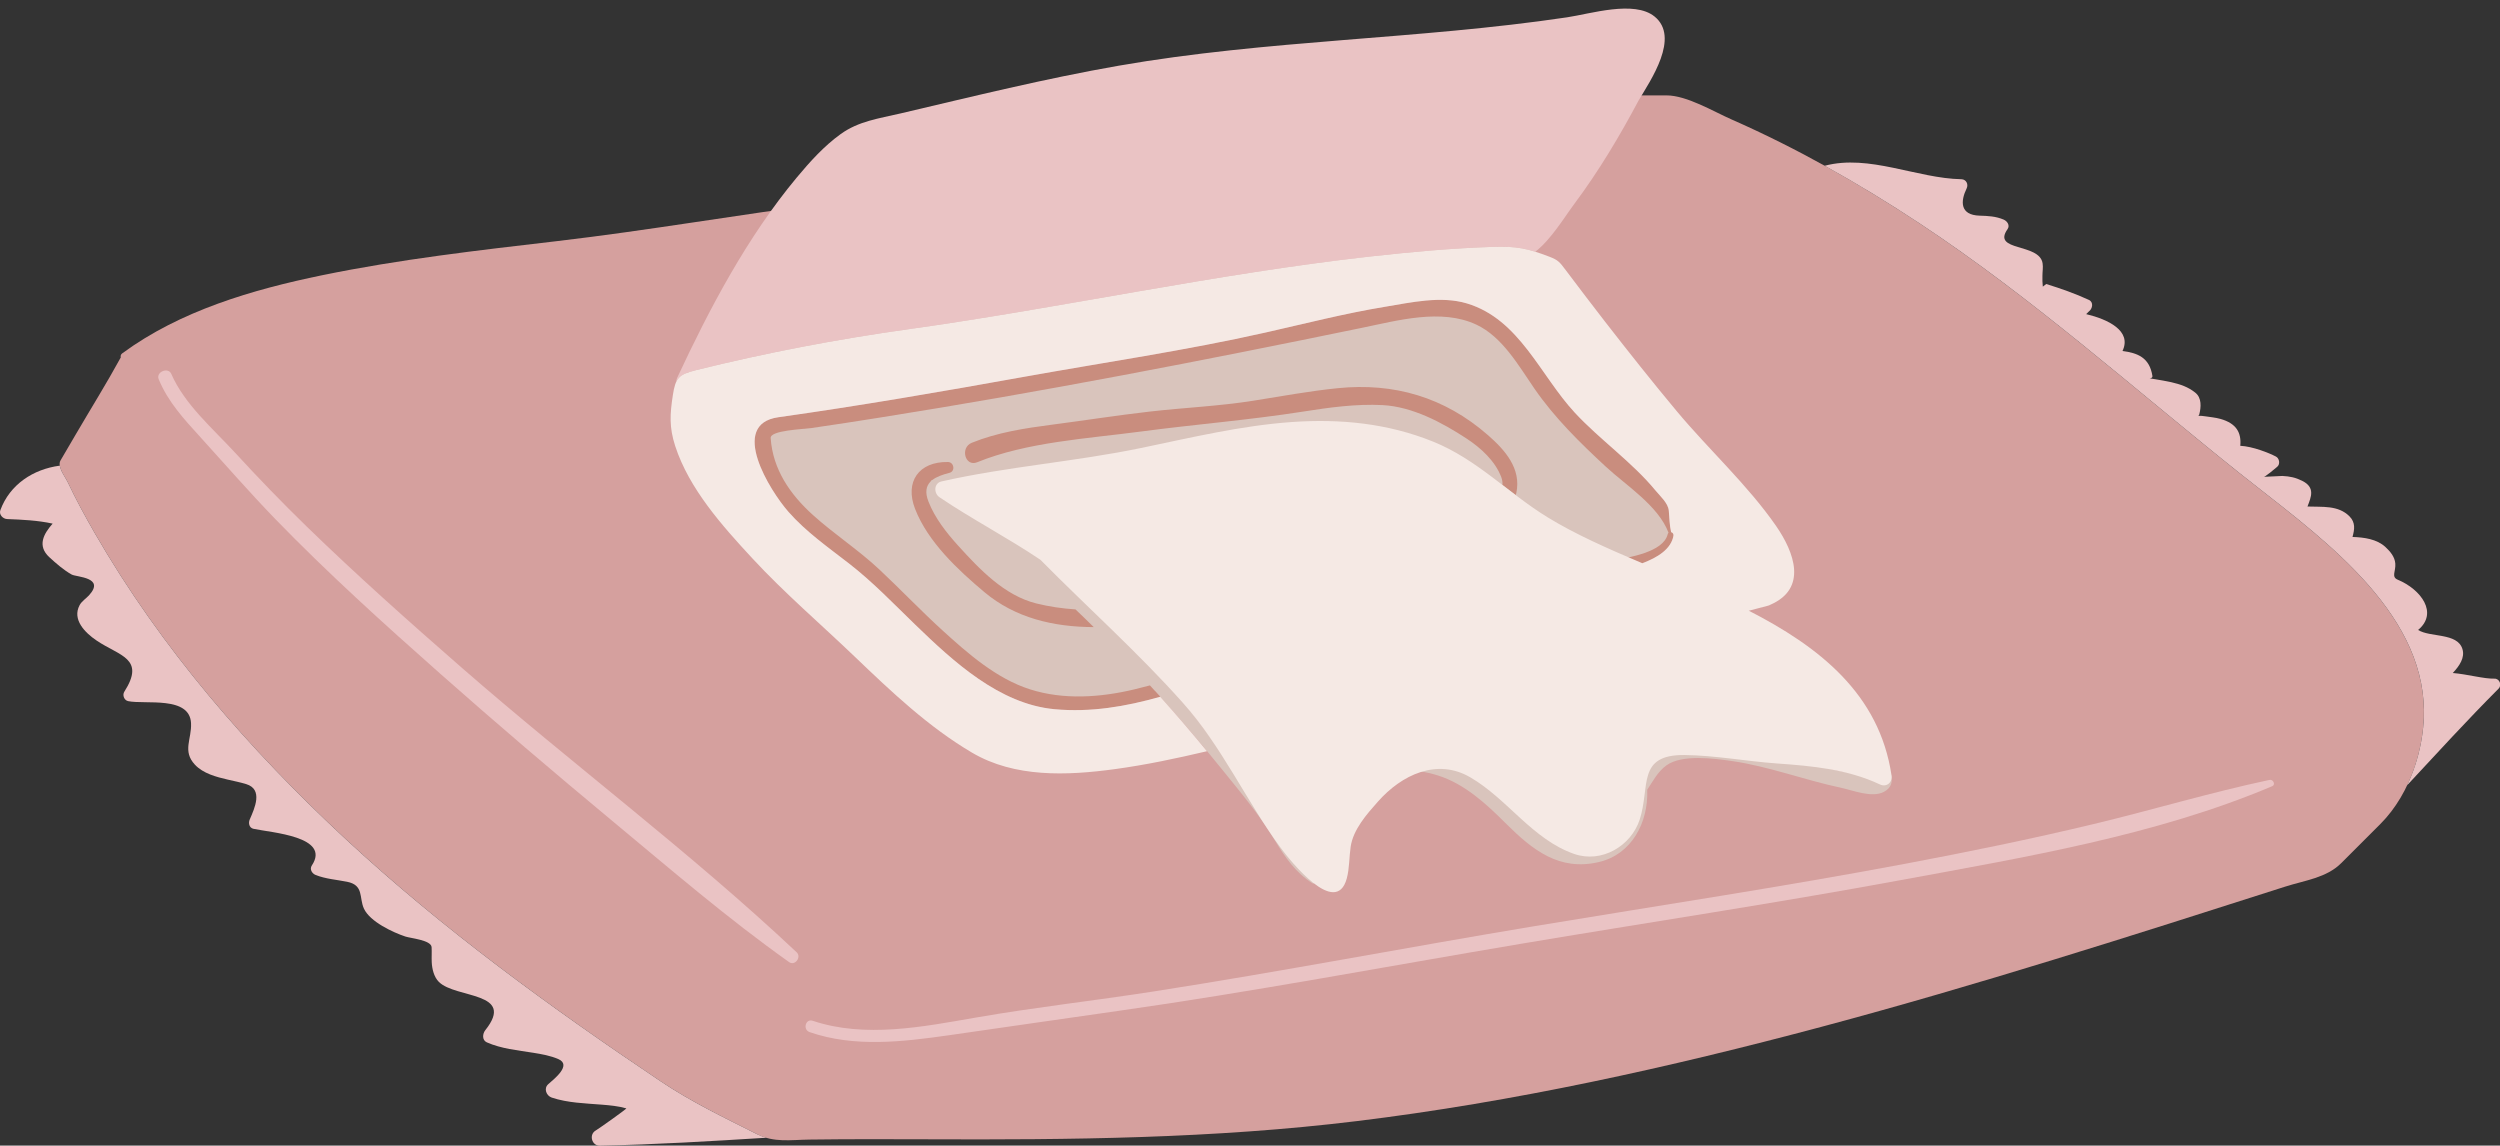
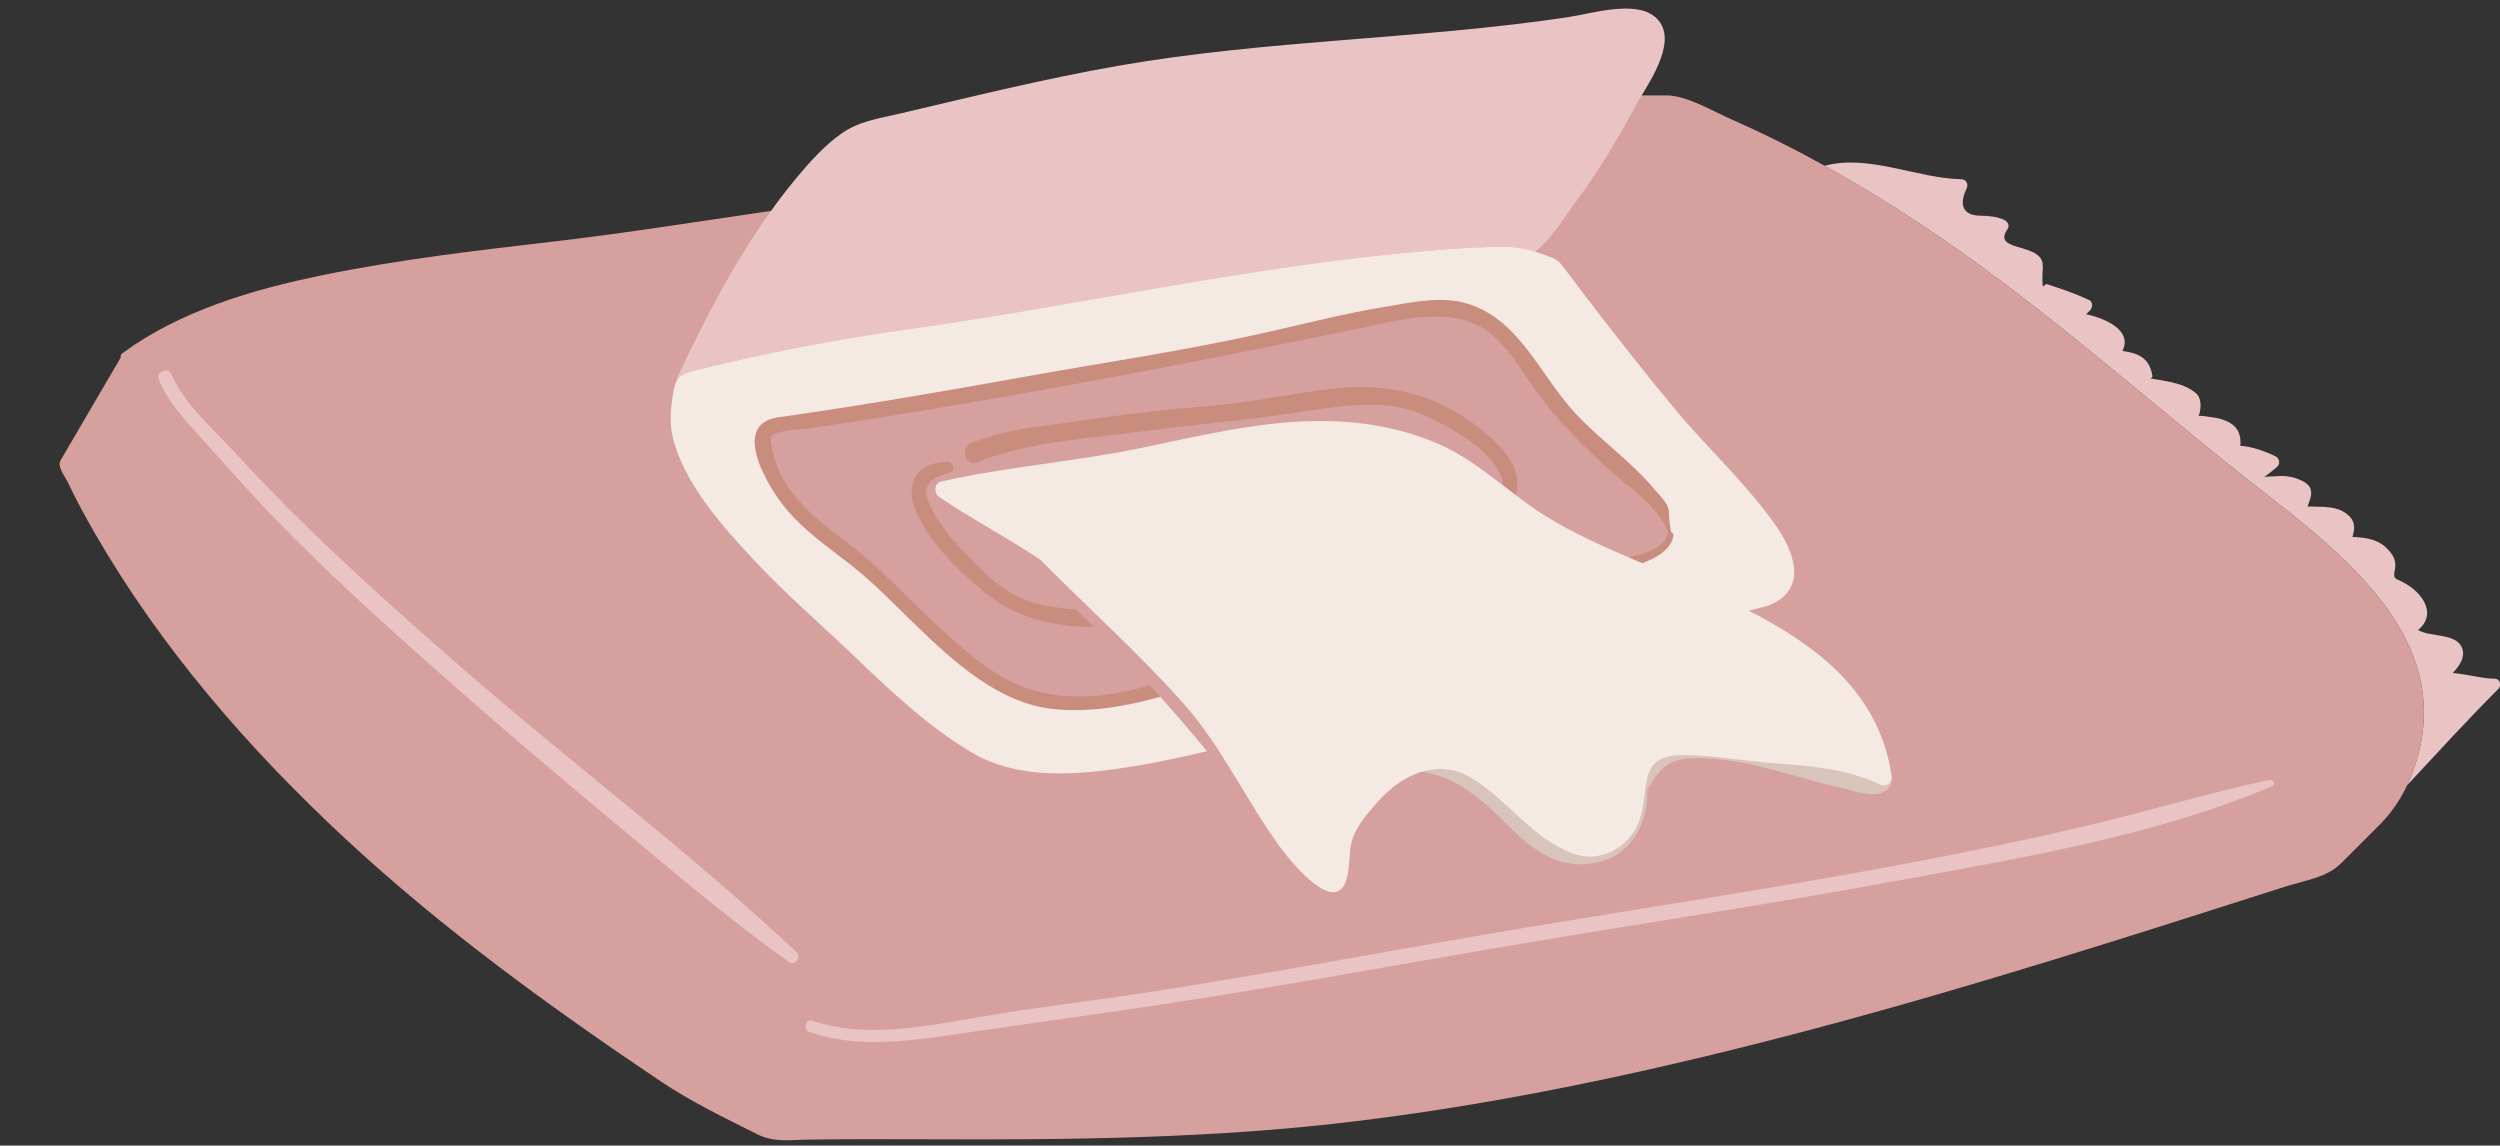
<svg xmlns="http://www.w3.org/2000/svg" height="226.1" preserveAspectRatio="xMidYMid meet" version="1.0" viewBox="0.0 -1.7 493.4 226.1" width="493.4" zoomAndPan="magnify">
  <rect x="0.0" y="-1.7" width="493.4" height="226.1" fill="#333333" stroke="none" />
  <defs>
    <clipPath id="a">
      <path d="M 0 90 L 152 90 L 152 224.41 L 0 224.41 Z M 0 90" />
    </clipPath>
    <clipPath id="b">
      <path d="M 360 30 L 493.441 30 L 493.441 154 L 360 154 Z M 360 30" />
    </clipPath>
  </defs>
  <g>
    <g id="change1_1">
-       <path d="M 478.316 136.77 C 476.926 117.039 456.012 102.867 442.059 91.73 C 421.074 74.98 401.277 57.207 378.801 42.359 C 367.023 34.582 354.703 27.578 341.777 21.891 C 338.086 20.27 332.918 17.125 328.871 17.125 C 325.539 17.125 322.203 17.125 318.871 17.129 C 316.324 17.129 313.395 18.215 310.891 18.715 C 307.125 19.465 303.348 20.164 299.566 20.848 C 291.363 22.332 283.129 23.633 274.879 24.855 C 258.434 27.293 241.922 29.262 225.402 31.152 C 204.887 33.5 184.352 35.695 163.867 38.324 C 145.836 40.637 127.93 43.785 109.871 45.895 C 94.391 47.703 78.895 49.469 63.613 52.613 C 49.824 55.457 35.582 59.613 24.105 68.051 C 23.824 68.262 23.766 68.57 23.836 68.84 C 21.027 73.984 17.902 78.984 14.945 84.047 C 13.945 85.758 12.945 87.469 11.941 89.18 C 11.234 90.391 12.883 92.43 13.344 93.406 C 14.977 96.863 16.793 100.199 18.703 103.512 C 31.766 126.188 49.137 146.184 68.262 163.93 C 87.418 181.707 108.68 197.125 130.344 211.676 C 136.426 215.762 142.879 218.852 149.422 222.145 C 152.781 223.84 155.977 223.258 159.777 223.207 C 167.473 223.105 175.168 223.121 182.863 223.152 C 211.301 223.273 239.5 223.016 267.773 219.562 C 298.793 215.777 329.379 208.996 359.543 200.938 C 390.324 192.711 420.68 182.984 451.02 173.281 C 454.863 172.051 459.156 171.555 462.059 168.652 C 464.648 166.062 467.238 163.473 469.828 160.883 C 475.816 154.891 478.906 145.09 478.316 136.77" fill="#d5a09e" />
+       <path d="M 478.316 136.77 C 476.926 117.039 456.012 102.867 442.059 91.73 C 421.074 74.98 401.277 57.207 378.801 42.359 C 367.023 34.582 354.703 27.578 341.777 21.891 C 338.086 20.27 332.918 17.125 328.871 17.125 C 325.539 17.125 322.203 17.125 318.871 17.129 C 316.324 17.129 313.395 18.215 310.891 18.715 C 307.125 19.465 303.348 20.164 299.566 20.848 C 291.363 22.332 283.129 23.633 274.879 24.855 C 258.434 27.293 241.922 29.262 225.402 31.152 C 204.887 33.5 184.352 35.695 163.867 38.324 C 145.836 40.637 127.93 43.785 109.871 45.895 C 94.391 47.703 78.895 49.469 63.613 52.613 C 49.824 55.457 35.582 59.613 24.105 68.051 C 23.824 68.262 23.766 68.57 23.836 68.84 C 13.945 85.758 12.945 87.469 11.941 89.18 C 11.234 90.391 12.883 92.43 13.344 93.406 C 14.977 96.863 16.793 100.199 18.703 103.512 C 31.766 126.188 49.137 146.184 68.262 163.93 C 87.418 181.707 108.68 197.125 130.344 211.676 C 136.426 215.762 142.879 218.852 149.422 222.145 C 152.781 223.84 155.977 223.258 159.777 223.207 C 167.473 223.105 175.168 223.121 182.863 223.152 C 211.301 223.273 239.5 223.016 267.773 219.562 C 298.793 215.777 329.379 208.996 359.543 200.938 C 390.324 192.711 420.68 182.984 451.02 173.281 C 454.863 172.051 459.156 171.555 462.059 168.652 C 464.648 166.062 467.238 163.473 469.828 160.883 C 475.816 154.891 478.906 145.09 478.316 136.77" fill="#d5a09e" />
    </g>
    <g id="change2_1">
      <path d="M 368.32 151.543 C 366.918 151.34 365.539 150.934 364.148 150.66 C 357.516 149.359 351.016 147.516 344.367 146.273 C 339.469 145.355 334.066 145.176 329.34 146.914 C 327.016 147.77 325.738 149.629 324.617 151.633 C 324.152 150.484 323.371 149.953 322.344 149.594 C 322.199 149.059 322.059 148.523 321.914 147.992 C 321.832 147.672 321.746 147.352 321.648 147.035 C 322.113 148.625 322.988 146.961 324.422 146.375 C 326.801 145.406 329.52 145.137 332.043 144.875 C 343.125 143.719 355.438 141.062 365.57 147.074 C 366.426 147.582 372.234 152.113 368.32 151.543 Z M 320.637 160.738 C 318.48 165.133 312.875 166.453 308.484 165.371 C 304.512 164.395 301.203 160.379 298.398 157.625 C 295.879 155.148 293.16 152.941 290.176 151.039 C 286.086 148.434 281.27 147.332 276.492 147.52 C 281.992 145.617 287.5 143.742 293.004 141.852 C 294.203 141.438 295.406 141.023 296.605 140.609 C 296.223 140.742 297.051 140.84 298.023 141.277 C 302.402 143.242 306.781 145.203 311.156 147.168 C 314.613 148.719 317.758 150.578 321.09 152.27 C 321.457 152.766 321.82 153.266 322.188 153.758 C 322.41 155.805 321.191 159.613 320.637 160.738 Z M 371.75 148.332 C 365.551 139.391 351.922 139.305 342.426 140.266 C 335.23 140.996 323.289 140.043 318.41 146.484 C 318.039 146.973 318.137 147.746 318.41 148.242 C 318.453 148.324 318.512 148.402 318.555 148.484 C 318.336 148.402 318.117 148.32 317.891 148.223 C 312.523 145.93 307.156 143.637 301.789 141.344 C 300.113 140.629 297.605 138.77 295.738 139.449 C 287.891 142.312 280.059 145.234 272.188 148.047 C 271.48 148.191 270.773 148.355 270.078 148.555 C 269.332 148.77 269.496 149.863 270.262 149.891 C 274.938 150.039 279.438 149.926 283.945 151.395 C 289.164 153.098 293.352 156.98 297.156 160.777 C 302.469 166.074 307.738 170.281 315.59 168.426 C 322.09 166.891 325.305 160.555 325.098 154.34 C 325.098 154.281 325.09 154.234 325.086 154.176 C 326.23 152.484 327.129 150.641 328.855 149.375 C 331.926 147.121 338.32 147.992 341.855 148.504 C 349.117 149.559 356.113 152.238 363.293 153.762 C 365.664 154.262 369.453 155.836 371.816 154.574 C 374.539 153.125 373.098 150.273 371.75 148.332" fill="#d9c4bc" />
    </g>
    <g id="change2_2">
-       <path d="M 251.047 161.039 C 248.629 156.637 245.281 152.633 242.34 148.57 C 238.73 143.582 235.066 138.578 231.211 133.754 C 240.711 130.777 250.035 126.59 258.598 124.379 C 273.598 120.379 289.098 116.879 304.098 112.879 C 309.098 111.379 329.203 109.379 329.703 103.879 L 328.098 98.879 C 320.098 90.379 312.098 84.879 305.098 75.379 C 298.098 65.379 294.098 57.879 281.098 59.379 C 267.598 60.879 254.598 64.879 241.098 67.379 C 211.598 72.379 181.598 78.379 152.098 82.379 L 150.598 83.379 C 150.098 96.379 162.598 103.379 171.598 110.879 C 181.598 119.879 194.098 135.379 208.098 136.879 C 214.641 137.648 221.328 136.562 227.969 134.715 C 232.395 139.59 236.684 144.582 240.836 149.727 C 244.598 154.387 248.488 158.965 251.578 164.105 C 253.617 167.5 255.68 170.52 259.074 172.652 C 259.309 172.797 259.508 172.441 259.289 172.285 C 255.27 169.473 253.336 165.207 251.047 161.039" fill="#d9c4bc" />
-     </g>
+       </g>
    <g id="change3_2">
      <path d="M 447.914 152.223 C 436.234 154.699 424.785 158.156 413.176 160.941 C 400.895 163.887 388.516 166.418 376.102 168.758 C 351.816 173.332 327.375 177.02 302.996 181.062 C 277.848 185.234 252.812 190.059 227.617 193.984 C 215.961 195.797 204.227 197.102 192.602 199.125 C 182.18 200.941 170.723 203.234 160.402 199.762 C 158.977 199.281 158.383 201.512 159.785 201.996 C 168.598 205.055 178.148 203.918 187.184 202.629 C 198.305 201.039 209.418 199.41 220.543 197.832 C 247.156 194.059 273.555 189.047 300.055 184.586 C 325.047 180.379 350.113 176.617 375.035 172.016 C 399.504 167.496 425.422 163.207 448.438 153.465 C 449.184 153.148 448.625 152.07 447.914 152.223" fill="#eac3c4" />
    </g>
    <g id="change3_3">
      <path d="M 91 129.969 C 80.66 120.945 70.398 111.805 60.555 102.242 C 55.703 97.527 51.004 92.66 46.426 87.68 C 42.023 82.891 36.434 78.129 33.801 72.086 C 33.188 70.68 30.734 71.711 31.316 73.137 C 33.164 77.629 36.312 81.02 39.547 84.574 C 44.457 89.969 49.219 95.461 54.297 100.703 C 64.684 111.414 75.77 121.426 86.938 131.309 C 98.023 141.117 109.293 150.723 120.68 160.18 C 132.156 169.707 143.566 179.551 155.738 188.18 C 156.895 188.996 158.234 187.191 157.23 186.246 C 136.184 166.438 112.777 148.98 91 129.969" fill="#eac3c4" />
    </g>
    <g clip-path="url(#a)" id="change3_1">
-       <path d="M 130.344 211.676 C 108.676 197.129 87.418 181.707 68.262 163.934 C 49.137 146.184 31.766 126.188 18.703 103.512 C 16.793 100.199 14.977 96.863 13.344 93.406 C 12.996 92.672 11.977 91.336 11.797 90.203 C 6.566 90.895 1.945 93.902 0.074 98.977 C -0.254 99.867 0.578 100.711 1.418 100.742 C 4.457 100.863 7.449 101 10.391 101.641 C 8.602 103.66 7.301 106.02 9.73 108.266 C 11.055 109.484 12.586 110.828 14.156 111.695 C 15.094 112.211 20.844 112.211 17.559 115.801 C 16.98 116.434 16.133 116.949 15.719 117.723 C 14.172 120.59 16.805 123.191 19.066 124.719 C 23.605 127.793 28.758 128.203 24.531 134.824 C 24.113 135.48 24.504 136.512 25.285 136.676 C 28.676 137.375 37.449 135.594 37.703 141.027 C 37.852 144.199 35.949 146.508 38.469 149.219 C 40.094 150.961 42.707 151.645 44.934 152.16 C 46.16 152.445 47.391 152.684 48.598 153.055 C 51.973 154.09 50.262 157.812 49.285 160.039 C 48.98 160.73 49.168 161.688 50.031 161.875 C 53.543 162.637 65.344 163.375 61.547 169.105 C 61.047 169.859 61.59 170.711 62.316 170.996 C 64.281 171.77 66.449 171.918 68.508 172.328 C 71.867 173 70.832 175.488 71.832 177.641 C 73.023 180.211 77.559 182.324 80.012 183.137 C 81.086 183.488 85.094 183.84 85.18 185.227 C 85.238 186.215 85.16 187.219 85.207 188.207 C 85.266 189.516 85.645 191.133 86.621 192.094 C 89.98 195.406 101.875 193.984 95.773 201.625 C 95.23 202.309 95.098 203.582 96.082 204.02 C 98.969 205.293 102.141 205.574 105.23 206.074 C 106.902 206.344 108.637 206.645 110.199 207.324 C 112.922 208.508 109.336 211.262 108.191 212.285 C 107.258 213.121 107.828 214.566 108.887 214.918 C 112.043 215.973 115.488 216.051 118.781 216.316 C 120.41 216.445 122.035 216.598 123.609 217.047 C 123.777 217.094 118.133 221.094 117.566 221.418 C 116.191 222.207 116.773 224.441 118.375 224.41 C 129.332 224.191 140.309 223.523 151.258 222.844 C 150.648 222.668 150.039 222.453 149.422 222.145 C 142.879 218.852 136.426 215.762 130.344 211.676" fill="#eac3c4" />
-     </g>
+       </g>
    <g clip-path="url(#b)" id="change3_5">
      <path d="M 492.301 132.238 C 490.27 132.305 486.926 131.352 484.078 131.125 C 485.422 129.707 486.512 128.066 485.98 126.375 C 484.973 123.137 479.645 124.148 477.238 122.629 C 481.266 119.285 477.812 114.621 473.215 112.711 C 471.898 112.16 472.852 111.047 472.738 109.539 C 472.641 108.188 471.734 107.141 470.797 106.266 C 469.121 104.695 466.594 104.352 464.289 104.273 C 464.688 102.832 464.926 101.441 463.684 100.195 C 461.453 97.969 458.316 98.391 455.402 98.266 C 456.145 96.355 456.969 94.492 454.352 93.191 C 453.027 92.531 451.91 92.309 450.438 92.234 C 450.172 92.223 446.711 92.441 446.695 92.41 C 446.82 92.664 449.266 90.566 449.438 90.418 C 450.059 89.902 449.867 88.766 449.18 88.406 C 447.828 87.699 444.59 86.398 442.141 86.285 C 442.391 83.676 441.352 81.863 438.254 80.984 C 437.258 80.699 436.172 80.609 435.148 80.453 C 434.25 80.32 433.922 80.371 433.84 80.395 C 433.891 80.371 434 80.289 434.055 80.062 C 434.406 78.66 434.566 76.844 433.27 75.801 C 431.836 74.652 430.32 74.152 428.535 73.734 C 427.504 73.492 426.445 73.34 425.402 73.152 C 423.172 72.754 424.922 73.277 424.797 72.48 C 424.215 68.828 421.855 67.973 418.898 67.57 C 420.793 63.574 415.988 61.309 411.727 60.297 C 411.906 60.117 412.082 59.941 412.262 59.766 C 412.98 59.246 413.242 57.941 412.262 57.488 C 409.523 56.223 406.719 55.246 403.84 54.352 C 403.617 54.527 403.391 54.699 403.168 54.875 C 403.094 54.16 403.07 53.445 403.094 52.727 C 403.094 51.902 403.254 51.078 403.125 50.258 C 402.496 46.223 393.062 47.984 396.207 43.527 C 396.738 42.773 396.137 41.93 395.438 41.637 C 393.875 40.98 392.383 40.914 390.703 40.863 C 386.777 40.75 386.91 38.004 388.137 35.484 C 388.531 34.668 388.059 33.691 387.098 33.672 C 378.324 33.508 368.875 28.68 360.121 31.016 C 366.496 34.543 372.723 38.344 378.801 42.359 C 401.277 57.203 421.074 74.977 442.062 91.727 C 456.012 102.863 476.926 117.035 478.32 136.77 C 478.699 142.129 477.539 148.105 475.07 153.281 C 481.035 146.875 486.938 140.41 493.117 134.215 C 493.812 133.52 493.324 132.207 492.301 132.238" fill="#eac3c4" />
    </g>
    <g id="change3_4">
      <path d="M 137.387 71.348 C 151.203 67.922 165.117 65.262 179.215 63.285 C 209.738 59.016 239.93 52.336 270.566 48.91 C 278.559 48.016 286.574 47.293 294.613 47.02 C 298.176 46.902 300.328 47.148 303.012 47.984 C 306.168 45.516 308.703 41.223 310.781 38.441 C 315.539 32.059 319.656 25.156 323.391 18.137 C 325.762 14.148 331.621 5.656 326.531 1.551 C 322.512 -1.688 313.934 1.023 309.273 1.719 C 279.895 6.094 250.129 6.148 220.82 11.262 C 206.324 13.789 192.016 17.332 177.695 20.695 C 173.469 21.688 169.461 22.199 165.906 24.766 C 162.609 27.145 159.844 30.223 157.254 33.328 C 147.477 45.07 140.066 59.102 133.629 72.902 C 133.527 73.125 133.492 73.367 133.496 73.609 C 134.098 72.402 135.141 71.906 137.387 71.348" fill="#eac3c4" />
    </g>
    <g id="change4_1">
      <path d="M 329.809 103.32 C 329.5 102.008 329.461 100.379 329.348 99.09 C 329.219 97.59 327.648 96.219 326.738 95.117 C 322.109 89.5 315.777 85.109 310.801 79.75 C 303.961 72.367 299.898 61.301 289.5 58.188 C 284.348 56.641 278.48 58 273.34 58.848 C 265.418 60.148 257.629 62.156 249.801 63.918 C 234.02 67.48 217.91 69.828 201.988 72.688 C 185.91 75.578 169.801 78.367 153.617 80.648 C 143.777 82.039 151.91 95.098 155.598 99.309 C 159.051 103.25 163.449 106.328 167.559 109.52 C 172.27 113.168 176.379 117.48 180.648 121.609 C 188.129 128.84 197.219 137.25 208.098 138.27 C 215.25 138.938 222.199 137.758 229 135.82 C 228.328 135.059 227.641 134.309 226.949 133.57 C 225.93 133.848 224.898 134.109 223.859 134.359 C 217.141 135.957 209.938 136.469 203.289 134.348 C 196.668 132.25 191 127.258 185.969 122.68 C 181.719 118.809 177.758 114.641 173.57 110.711 C 169.449 106.84 164.648 103.738 160.449 99.949 C 155.938 95.879 152.52 90.949 152.098 84.75 C 152 83.23 158.43 83.02 160.211 82.77 C 164.73 82.117 169.23 81.418 173.738 80.699 C 205.598 75.641 237.188 69.52 268.758 63.008 C 275.867 61.551 284.449 59.129 291.367 62.367 C 296.52 64.777 299.758 70.539 302.848 75.02 C 306.82 80.77 311.789 85.648 316.898 90.379 C 320.91 94.098 327.277 98.09 329.301 103.438 C 329.23 103.508 329.168 103.598 329.141 103.719 C 328.277 107.348 321.348 108.277 318.34 108.969 C 314.117 109.93 309.816 110.539 305.578 111.379 C 291.539 114.18 277.559 118.199 263.668 121.719 C 252.301 124.598 241.508 129.277 230.289 132.609 C 230.91 133.359 231.508 134.117 232.109 134.879 C 236.051 133.629 239.938 132.18 243.789 130.738 C 257.051 125.789 270.711 122.551 284.418 119.141 C 294.461 116.641 304.398 113.898 314.527 111.801 C 318.668 110.949 329.34 109.508 330.27 104.039 C 330.328 103.66 330.09 103.398 329.809 103.32" fill="#c98d7e" />
    </g>
    <g id="change4_2">
      <path d="M 293.625 84.145 C 285.062 76.68 275.117 73.785 264 74.914 C 258.434 75.477 252.914 76.5 247.391 77.379 C 240.578 78.465 233.707 78.75 226.859 79.535 C 220.461 80.27 214.086 81.273 207.695 82.105 C 202.309 82.809 196.848 83.633 191.785 85.688 C 189.438 86.641 190.465 90.5 192.848 89.531 C 202.676 85.535 214.621 84.867 225.09 83.477 C 235.809 82.055 246.488 81.211 257.184 79.531 C 262.355 78.719 267.605 77.984 272.852 78.25 C 278.766 78.555 284.641 81.703 289.477 84.875 C 292.285 86.723 295.082 89.281 296.293 92.473 C 296.496 93.016 296.562 93.527 296.523 94.016 C 297.395 94.684 298.266 95.352 299.145 96.016 C 299.188 95.879 299.23 95.742 299.262 95.598 C 300.281 90.785 297.051 87.133 293.625 84.145" fill="#c98d7e" />
    </g>
    <g id="change4_3">
      <path d="M 204.523 117.395 C 198.211 115.82 193.312 110.637 189.082 105.969 C 186.766 103.41 184.504 100.531 183.238 97.285 C 182.512 95.422 182.793 94.191 183.672 93.32 C 183.758 93.133 183.887 93.039 184.035 93.012 C 184.863 92.379 186.043 91.961 187.379 91.621 C 188.59 91.312 188.305 89.5 187.086 89.48 C 181.324 89.387 178.516 93.383 180.605 98.75 C 183.133 105.254 189.078 110.801 194.301 115.18 C 200.348 120.25 207.895 122.043 215.863 122.066 C 214.691 120.906 213.488 119.734 212.262 118.574 C 209.66 118.398 207.07 118.027 204.523 117.395" fill="#c98d7e" />
    </g>
    <g id="change5_1">
      <path d="M 324.137 109.469 C 325.934 110.227 327.746 110.988 329.57 111.754 C 327.746 110.988 325.934 110.227 324.137 109.469 Z M 334.812 113.996 C 334.691 113.941 334.566 113.891 334.445 113.836 C 334.566 113.891 334.691 113.941 334.812 113.996 Z M 340.07 116.359 C 339.992 116.32 339.91 116.285 339.828 116.246 C 339.91 116.285 339.992 116.32 340.07 116.359 Z M 373.312 151.34 C 370.93 135.262 359.027 125.91 344.977 118.746 C 345.035 118.777 345.098 118.805 345.156 118.832 C 346.438 118.496 347.715 118.16 348.992 117.824 C 349.148 117.781 349.277 117.723 349.395 117.652 C 356.758 114.453 354.152 107.336 350.516 102.086 C 344.902 93.992 337.223 87.004 330.922 79.449 C 326.09 73.66 321.406 67.75 316.777 61.793 C 314.16 58.426 311.586 55.023 309.02 51.621 C 307.797 50 307.527 49.637 305.809 48.973 C 301.555 47.336 299.312 46.863 294.613 47.02 C 286.574 47.289 278.559 48.016 270.566 48.906 C 239.93 52.332 209.738 59.012 179.215 63.285 C 165.117 65.262 151.203 67.922 137.387 71.348 C 133.941 72.203 133.312 72.902 132.797 76.266 C 132.219 80.031 132.051 82.617 133.262 86.34 C 136.012 94.785 142.551 102.086 148.469 108.48 C 154.836 115.359 161.965 121.453 168.723 127.93 C 175.902 134.801 183.238 141.777 191.848 146.848 C 200.266 151.801 210.547 151.379 219.922 150.109 C 226.09 149.273 232.164 147.988 238.211 146.559 C 235.195 142.914 232.133 139.32 228.977 135.812 C 222.188 137.746 215.246 138.93 208.098 138.266 C 197.223 137.25 188.133 128.84 180.656 121.609 C 176.379 117.477 172.273 113.164 167.562 109.516 C 163.449 106.324 159.051 103.242 155.602 99.309 C 151.91 95.102 143.785 82.031 153.617 80.645 C 169.805 78.363 185.91 75.582 201.996 72.688 C 217.914 69.82 234.027 67.477 249.805 63.918 C 257.629 62.152 265.426 60.145 273.344 58.844 C 278.488 57.996 284.355 56.641 289.504 58.18 C 299.906 61.301 303.965 72.371 310.809 79.746 C 315.777 85.102 322.117 89.492 326.742 95.113 C 327.648 96.215 329.227 97.586 329.355 99.09 C 329.469 100.375 329.5 102.012 329.809 103.32 C 330.09 103.395 330.336 103.66 330.273 104.031 C 329.832 106.625 327.207 108.312 324.129 109.461 C 317.316 106.578 310.809 103.707 305.383 100.363 C 297.574 95.555 291.508 88.953 282.805 85.445 C 273.867 81.844 264.543 80.922 254.98 81.59 C 244.938 82.297 235.043 84.676 225.211 86.715 C 212.156 89.422 198.812 90.379 185.812 93.316 C 184.281 93.664 184.266 95.652 185.406 96.426 C 191.879 100.809 198.871 104.414 205.348 108.789 C 214.66 118.215 224.586 127.066 233.41 136.961 C 241.234 145.73 245.848 156.223 252.738 165.605 C 254.664 168.227 263.66 179.457 265.793 171.691 C 266.344 169.68 266.262 167.438 266.57 165.387 C 267.086 161.977 269.742 158.996 271.934 156.52 C 276.648 151.191 283.602 147.891 290.16 151.703 C 297.543 155.992 302.395 163.941 310.664 166.828 C 316.098 168.727 321.918 165.262 323.613 160.047 C 325.711 153.59 322.992 147.207 332.465 147.312 C 338.484 147.379 344.703 148.555 350.73 148.98 C 357.629 149.465 364.68 150.125 371.008 153.113 C 372.324 153.738 373.52 152.73 373.312 151.34" fill="#f5e9e4" />
    </g>
  </g>
</svg>